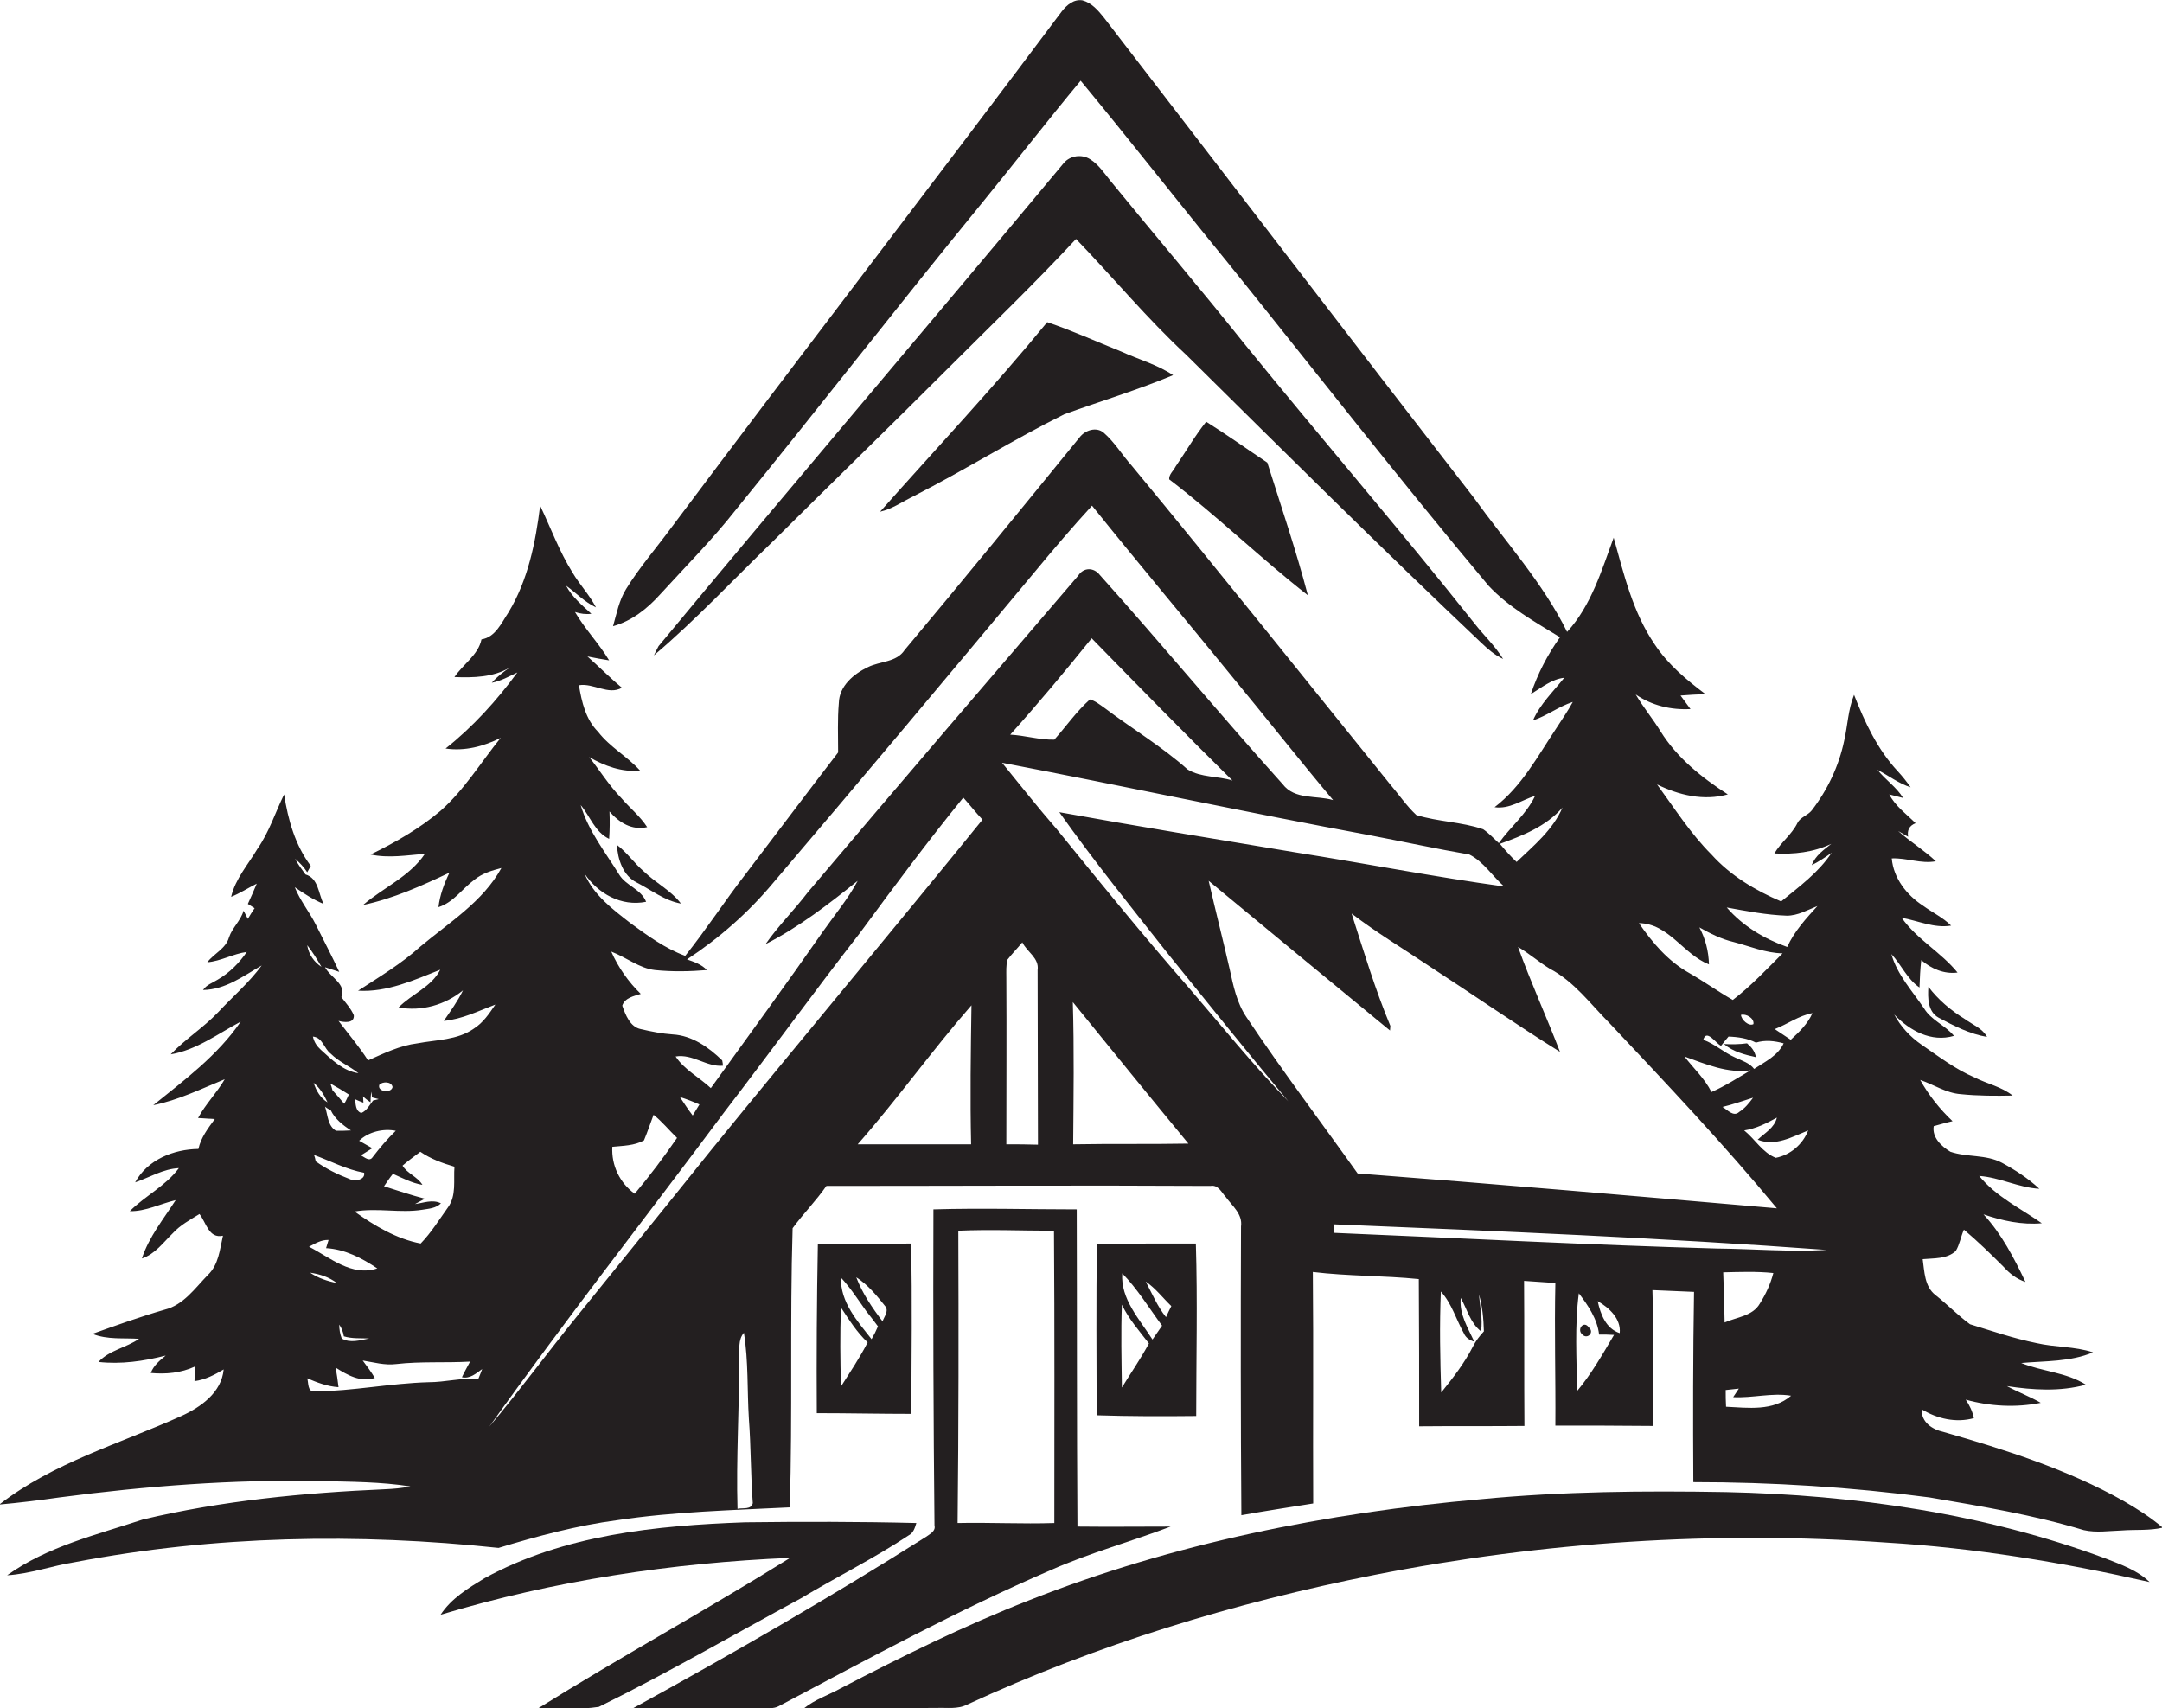
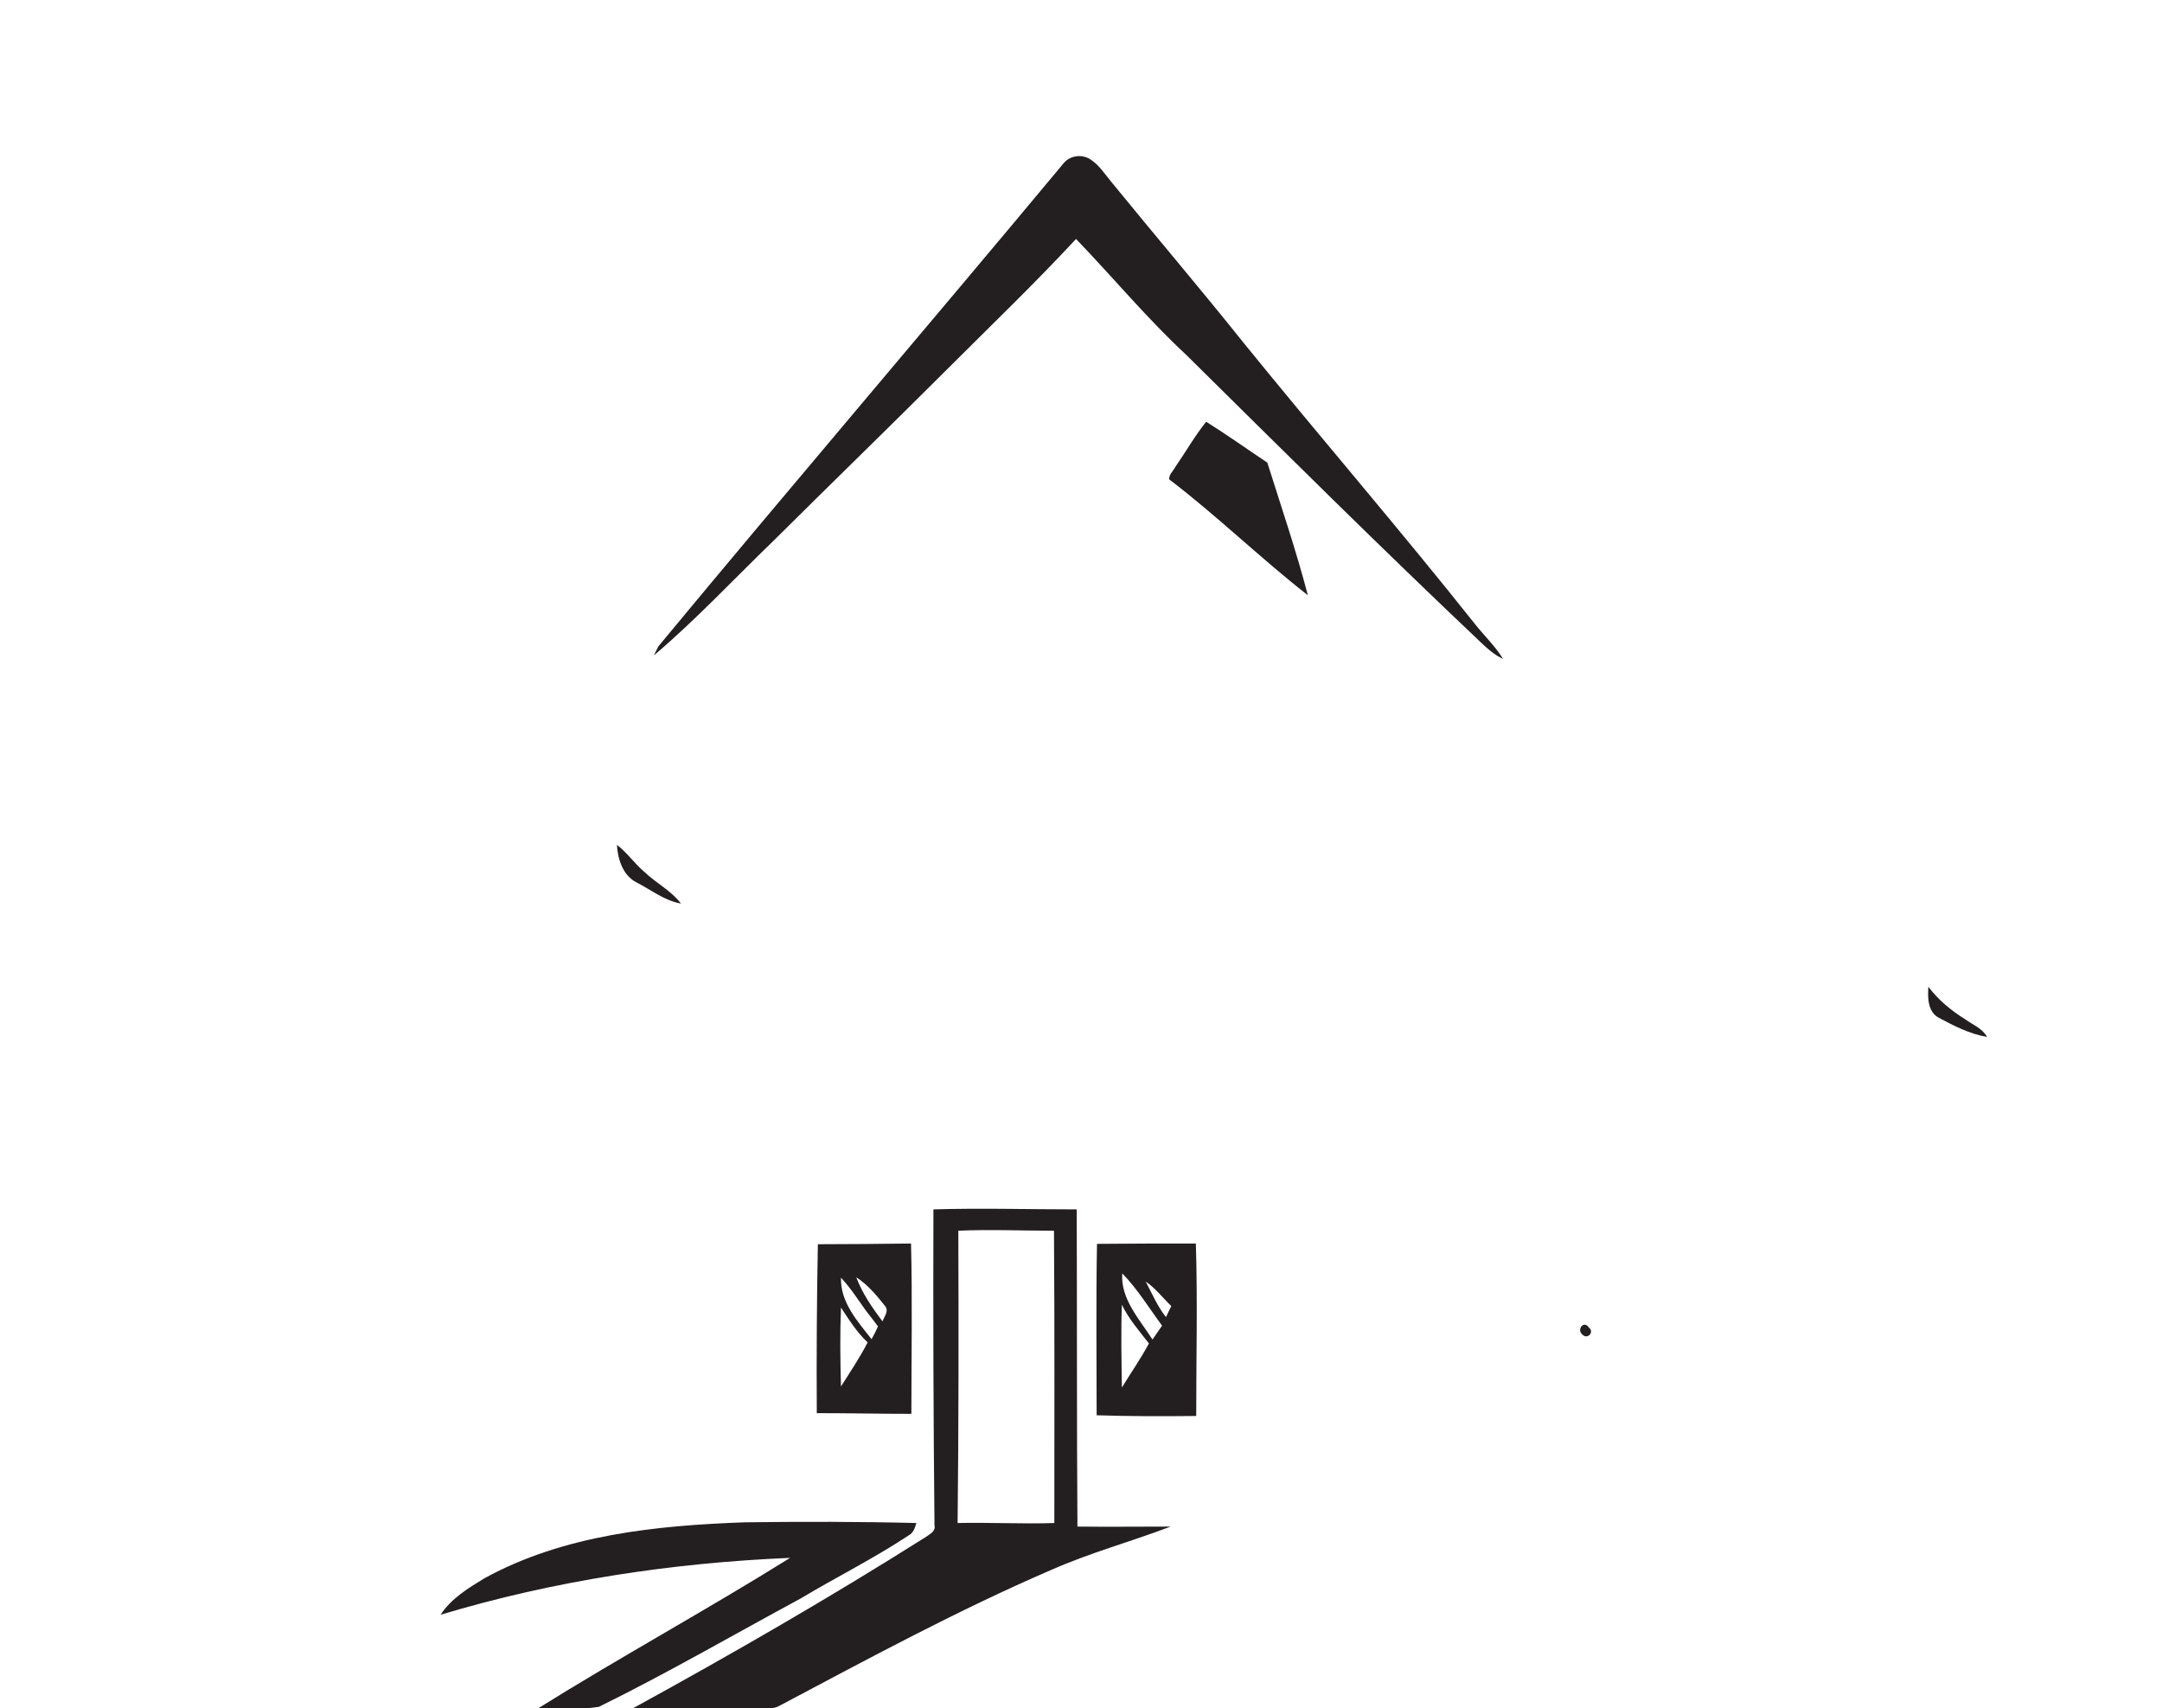
<svg xmlns="http://www.w3.org/2000/svg" version="1.1" id="Layer_1" x="0px" y="0px" viewBox="0 0 608 480.4" enable-background="new 0 0 608 480.4" xml:space="preserve">
  <g>
-     <path fill="#231F20" d="M173.6,427.5c16-2.4,32.3-2.8,48.5-3.6c0.8-26.2,0-52.4,0.8-78.5c3-4.1,6.6-7.7,9.5-11.9c36,0,72-0.2,108,0   c2.2-0.4,3.1,1.8,4.3,3.1c1.8,2.5,4.8,4.8,4.3,8.3c-0.1,27.1-0.1,54.2,0.1,81.2c6.7-1.2,13.4-2.2,20.2-3.3   c-0.1-21.7,0.1-43.4-0.1-65.1c9.9,1.2,19.9,1,29.8,2c0.1,13.8,0.1,27.6,0.1,41.4c9.8-0.1,19.7,0,29.6-0.1   c-0.1-13.6,0-27.2-0.1-40.8c2.9,0.2,5.8,0.4,8.8,0.6c-0.3,13.4,0.1,26.8,0,40.1c9.1,0,18.3,0,27.4,0.1c0-12.7,0.3-25.4-0.1-38.2   c3.9,0.2,7.8,0.3,11.7,0.5c-0.3,17.8-0.3,35.6-0.2,53.5c22.2,0,44.4,1.4,66.4,4.3c14.6,2.5,29.2,4.9,43.4,9.2   c3.5,0.8,7.2,0.2,10.7,0.1c3.8-0.3,7.7,0.1,11.5-0.8c-3.4-2.9-7.2-5.3-11-7.5c-15.8-8.9-33.2-14.4-50.6-19.4   c-3.2-0.7-6.3-2.7-6.2-6.4c4.4,2.7,9.7,3.9,14.7,2.5c-0.4-1.9-1.2-3.6-2.3-5.2c6.8,1.9,14.1,2.3,21.1,0.9c-3.1-1.8-6.4-3-9.5-4.7   c7.3,1.1,14.9,1.6,22.2-0.4c-5.5-3.5-12.3-3.7-18.2-6.1c6.7-0.6,13.9-0.3,20.2-3c-5.2-1.7-10.7-1.4-15.9-2.6   c-6.4-1.3-12.5-3.4-18.7-5.3c-3.4-2.5-6.4-5.6-9.7-8.2c-3.1-2.4-3.1-6.6-3.6-10.1c3.2-0.3,6.8,0,9.3-2.3c1.1-1.8,1.4-4,2.3-6   c3.9,3.3,7.5,6.8,11.1,10.4c1.7,1.9,3.7,3.5,6.2,4.3c-3.2-6.7-6.7-13.5-11.8-19c5.3,1.8,10.8,3,16.4,2.5c-6-4.2-12.9-7.5-17.6-13.3   c5.8,0.4,11.1,3.3,16.9,3.6c-3.1-2.9-6.8-5.3-10.5-7.3c-4.5-2.4-9.8-1.5-14.5-3.1c-2.5-1.5-5.2-4-4.7-7.2c1.8-0.5,3.5-1,5.3-1.4   c-3.6-3.4-6.7-7.3-9.1-11.6c3.8,1.3,7.3,3.7,11.4,4c4.9,0.5,9.8,0.5,14.6,0.4c-3.1-2.5-7.2-3.3-10.7-5.1   c-5.4-2.3-10.1-5.9-14.9-9.2c-3.2-2.2-5.9-5.1-7.7-8.5c4.3,4.5,10.4,7.9,16.8,6c-2.5-3-6.4-4.4-8.4-7.7c-3.3-4.9-7.6-9.5-9.2-15.3   c2.8,3,4.4,7,7.9,9.4c0.1-2.6,0.2-5.2,0.5-7.7c2.8,2.4,6.4,4,10.2,3.5c-4.6-5.7-11.4-9.3-15.7-15.4c4.6,0.8,9.1,3,13.9,2.2   c-2.3-2.3-5.3-3.7-7.9-5.6c-4.6-3-8.3-7.7-8.8-13.3c4.2-0.2,8.2,1.6,12.4,0.8c-3.3-3.1-7.2-5.5-10.6-8.5c0.7,0.4,2.1,1.2,2.8,1.6   c-0.3-1.8,0.3-3.1,2.1-3.8c-2.6-2.6-5.7-4.8-7.4-8.1c1.3,0.3,2.6,0.7,3.9,1c-1.9-3.1-5-5.1-7.2-7.9c3.1,1.6,5.9,3.8,9.3,4.9   c-1.1-1.6-2.3-3.1-3.6-4.5c-5.7-6.1-9.3-13.8-12.3-21.5c-1.7,4.2-1.8,8.7-2.8,13c-1.5,7.1-4.7,13.8-9.1,19.5   c-1.1,1.4-3.2,1.9-4,3.5c-1.6,3.3-4.7,5.5-6.5,8.6c5.4,0.3,11-0.3,16-2.7c-2.1,1.7-4.5,3.3-5.5,6c2-1,3.8-2.2,5.6-3.5   c-3.7,5.6-9.1,9.5-14.2,13.7c-7.3-3.1-14.3-7.3-19.6-13.2c-5.9-5.9-10.4-13-15.3-19.7c6.1,3,13.1,4.7,19.9,2.8   c-7.3-4.7-14.3-10.3-18.9-17.7c-2.2-3.6-4.9-6.8-7-10.4c4.5,3.1,9.9,4.4,15.4,4.1c-0.9-1.3-1.9-2.5-2.8-3.8c2.3-0.2,4.6-0.3,7-0.4   c-5.3-4-10.5-8.3-14.2-13.9c-6.2-9-8.7-19.7-11.6-30.1c-3.4,9.2-6.3,19.1-13.1,26.5c-6.8-13.8-17.3-25.3-26.2-37.7   C379.6,95,345.1,49.9,310.4,4.9c-1.6-2-3.4-4.1-6-4.8c-2.4-0.4-4.4,1.3-5.8,3.1c-36.4,48.6-73.5,96.7-109.9,145.3   c-4.2,5.7-8.9,11.1-12.6,17.1c-2,3.2-2.7,7-3.7,10.5c5.3-1.5,9.6-4.9,13.2-8.9c7.2-7.9,14.7-15.4,21.3-23.8   c23.2-28.5,45.7-57.5,69-86c9.4-11.5,18.5-23.3,28-34.7c14,16.9,27.5,34.2,41.4,51.2c24.4,30.3,48.3,61,73.3,90.8   c5.7,6.1,13.1,10.2,20.1,14.5c-3.5,4.9-6.3,10.3-8.2,16c3-1.8,5.8-4.2,9.4-4.6c-3.1,3.9-6.8,7.4-8.8,12c3.9-1.3,7.2-3.9,11.2-5.2   c-1.4,2.6-3.1,5-4.7,7.5c-5.2,7.8-9.7,16.3-17.3,22.1c4.2,0.6,7.6-2,11.4-3.2c-2.4,5.1-7,8.8-10.2,13.3c-1.4-1.3-2.8-2.8-4.4-3.9   c-6.1-2.1-12.7-2.1-18.8-4c-2.8-2.6-5-5.9-7.5-8.8c-24.1-29.8-48-59.8-72.5-89.4c-2.7-3-4.8-6.6-7.9-9.3c-2.1-1.8-5.3-0.7-6.8,1.3   c-16.3,20-32.6,40-49.2,59.8c-2.3,3.5-6.9,3.1-10.3,4.8c-4,1.9-8.1,5.3-8.2,10.1c-0.4,4.6-0.2,9.3-0.2,13.9   c-8.8,11.4-17.4,22.9-26.1,34.3c-5.8,7.5-11,15.5-16.9,22.9c-5.7-2.1-10.6-5.7-15.4-9.2c-5-3.9-10.4-7.9-12.9-13.9   c3.8,5.6,10.3,9.3,17.3,7.9c-1.4-3.6-5.7-4.5-7.6-7.7c-3.9-6.3-8.7-12.3-10.8-19.5c2.7,3.2,4,7.6,8,9.5c0.2-2.6,0.2-5.2,0.1-7.7   c2.7,3.1,6.3,5.4,10.6,4.4c-2-3.1-4.9-5.4-7.3-8.2c-3.4-3.5-6-7.7-9-11.5c4.3,2.5,9.2,4.3,14.3,3.8c-3.6-4-8.5-6.6-11.8-10.9   c-3.5-3.5-4.6-8.4-5.4-13.1c4.1-0.7,8.3,2.9,12.1,0.7c-3.4-2.8-6.4-5.9-9.7-8.8c2,0.4,4.1,0.8,6.1,1.1c-2.9-4.8-6.8-8.8-9.6-13.6   c1.5,0.5,3.1,0.7,4.6,0.5c-2.6-2.4-5.4-4.7-7.1-7.9c2.8,2,5.2,4.6,8.4,6.1c-1.8-3.5-4.6-6.4-6.6-9.8c-3.7-5.9-6.1-12.5-9.1-18.8   c-1.3,10.4-3.4,20.9-8.9,30c-2,3-3.7,7-7.6,7.6c-0.9,4.4-5.2,7-7.6,10.6c5.3,0.2,10.9,0.1,15.6-2.7c-1.8,1.2-3.6,2.6-5.1,4.3   c2.6-0.5,4.9-1.8,7.2-2.9c-5.8,7.9-12.5,15.3-20.2,21.4c5.4,0.8,10.7-0.6,15.5-3c-5.6,6.9-10.2,14.6-16.9,20.5   c-5.9,5-12.7,8.9-19.7,12.3c5.1,1.1,10.3,0.2,15.3-0.2c-4.3,6.4-11.7,9.5-17.4,14.4c8.5-1.8,16.5-5.4,24.3-9.1   c-1.5,3.1-2.7,6.3-3.1,9.7c4.2-1.3,6.7-5.2,10.1-7.7c2.2-1.8,4.9-2.6,7.6-3.3c-5.2,9.5-14.7,15.3-22.8,22.1   c-5.3,4.8-11.5,8.5-17.5,12.4c8.1,0.5,15.8-3,23.1-5.9c-2.5,4.9-8,6.8-11.7,10.6c6.4,1.2,13.1-0.7,18.1-4.8   c-1.5,3.1-3.5,5.8-5.4,8.6c5.2-0.5,9.7-2.8,14.5-4.6c-1.7,2.5-3.4,5.1-6.1,6.8c-4.6,3.2-10.5,3.1-15.8,4.1   c-4.9,0.6-9.4,2.8-13.9,4.8c-2.5-3.9-5.5-7.4-8.3-11.1c1.5,0.4,4.5,0.8,4.3-1.6c-0.8-1.9-2.3-3.5-3.5-5.1c1.5-3.7-3.1-5.5-4.6-8.4   c1,0.3,3,1,4,1.3c-2.1-4.5-4.4-8.9-6.6-13.3c-1.8-3.6-4.4-6.7-5.9-10.5c2.6,1.8,5.2,3.5,8.1,4.7c-1.5-2.9-1.4-7.2-5.1-8.3   c-1-1.4-2.1-2.8-2.9-4.4c1.3,1.1,2.5,2.4,3.4,3.8c0.3-0.6,0.7-1.2,1-1.8c-4.4-5.8-6.4-13-7.5-20.1c-2.5,5.1-4.2,10.6-7.5,15.3   c-2.6,4.4-6.2,8.4-7.4,13.5c2.5-1,4.8-2.5,7.2-3.7c-0.8,1.9-1.6,3.8-2.5,5.7c0.5,0.3,1.4,0.9,1.9,1.2c-0.7,1-1.3,2-1.9,3   c-0.4-0.8-0.8-1.5-1.2-2.3c-0.8,2.8-3.2,4.8-4.1,7.5c-0.9,3.2-4.2,4.5-6.1,7c3.8-0.3,7.3-2.4,11.1-2.9c-2.1,3.1-4.9,5.9-8.2,7.8   c-1.4,0.9-3.1,1.4-4.1,2.9c6.3-0.1,11.3-3.9,16.5-6.9c-3.6,4.9-8.2,8.8-12.3,13.2c-4.1,4.3-9.2,7.5-13.3,11.8   c7.2-1.2,13.3-5.8,19.7-9.2c-6.5,9.5-15.8,16.4-24.6,23.5c7-1.4,13.5-4.6,20.1-7.3c-2.2,3.8-5.4,7-7.5,10.9   c1.6,0.1,3.1,0.2,4.7,0.3c-1.9,2.6-3.9,5.2-4.6,8.4c-7,0.1-14.3,3-17.8,9.4c4.1-1.4,7.9-3.8,12.3-4c-3.7,5-9.5,7.8-13.8,12.1   c4.5,0.1,8.6-2.1,12.9-3.1c-3.4,5.3-7.5,10.3-9.5,16.4c3.7-1.2,6-4.5,8.7-7.1c2.1-2.3,4.9-3.8,7.5-5.4c1.9,2.4,2.6,7,6.6,6.1   c-0.9,3.9-1.2,8.2-4.3,11.1c-3.6,3.7-6.8,8.4-12.1,9.7c-6.9,2-13.6,4.4-20.3,6.8c4.2,1.7,8.7,1.1,13.1,1.4   c-3.6,2.5-8.4,3.2-11.4,6.5c6.3,0.7,12.7-0.2,18.9-1.8c-1.7,1.4-3.4,2.8-4.2,4.9c4.2,0.4,8.5,0,12.4-1.8c0,1.3-0.1,2.7-0.1,4.1   c3-0.4,5.7-1.8,8.2-3.3c-0.6,6.5-6.4,10.6-11.9,13.1c-17.3,7.8-36,13.1-51.2,24.9c5.6-0.5,11.3-1.2,16.9-2   c24.3-3.2,48.8-5.1,73.4-4.6c8.5,0.2,17,0.2,25.3,1.5c-2.4,0.5-4.8,0.7-7.2,0.8c-22.8,1-45.7,3.2-68,8.5   C27.2,431.6,13.3,434.9,2,443c6.5-0.4,12.7-2.7,19.1-3.7c39.2-7.5,79.5-8.2,119.1-4C151.1,432,162.2,429,173.6,427.5z M118.2,323.9   c2.9,2,6.2,3.2,9.6,4.2c-0.3,3.8,0.6,8.1-1.8,11.4c-2.5,3.5-4.7,7.1-7.7,10.2c-6.8-1.3-13-5-18.6-9c6.4-1.1,12.8,0.5,19.1-0.5   c1.8-0.3,3.8-0.4,5.2-1.8c-2.4-1.2-4.9-0.1-7.3,0.2c0.9-0.5,1.9-1,2.8-1.5c-3.9-1-7.7-2.3-11.5-3.5c0.8-1.2,1.6-2.4,2.5-3.5   c2.7,1.2,5.3,2.6,8.3,3.1c-1.4-2.3-4.3-3.2-5.6-5.4C114.8,326.4,116.5,325.2,118.2,323.9z M86.9,350.6c1.7-0.9,3.5-2,5.5-1.9   c-0.2,0.6-0.5,1.7-0.7,2.3c5.3,0.3,10.1,2.8,14.4,5.7C98.9,359.1,92.8,353.6,86.9,350.6z M103.8,376.4c-2.5,0.5-5.4,1.4-7.7,0   c-0.5-1.3-0.7-2.6-0.7-3.9c0.7,1,1.1,2.1,1.3,3.3C99,376.5,101.4,376.3,103.8,376.4z M94.7,360.8c-2.6-0.5-5.3-1.4-7.5-2.9   C89.9,358.3,92.5,359.1,94.7,360.8z M93,312.2c1.2,2.5,3.4,4.2,5.7,5.7c-1.4,0.1-2.8,0.1-4.2,0.1c-2.4-1.4-2.3-4.5-3.1-6.8   C91.7,311.5,92.5,312,93,312.2z M92.9,304.7c1.8,1,3.5,2,5.2,3.1c-0.4,0.9-0.8,1.8-1.3,2.6c-1.1-1.3-2.2-2.6-3.3-3.8   C93.4,306.1,93.1,305.2,92.9,304.7z M102.4,329.8c0.4,2-2.6,2.5-4,1.8c-3.4-1.3-6.7-2.9-9.6-5c-0.1-0.5-0.3-1.4-0.5-1.8   C93,326.5,97.4,328.9,102.4,329.8z M88.2,304.5c1.8,1.5,3,3.5,3.9,5.5C90.1,308.8,88.9,306.7,88.2,304.5z M104.8,325.4   c-0.9,1.4-2.3,0-3.3-0.5c0.8-0.5,2.4-1.5,3.2-2c-1.2-0.7-2.5-1.4-3.7-2.1c2.6-2.5,6.7-3.5,10.3-2.8   C108.9,320.3,106.8,322.8,104.8,325.4z M106.7,305c1-0.9,3.4-0.9,3.7,0.7C110,307.6,105.9,307,106.7,305z M104.2,310   c0-0.8,0.1-2.3,0.2-3c0.1,0.4,0.2,1.2,0.2,1.6c0.5,0.1,1.4,0.4,1.9,0.5c-0.4,0.1-1.2,0.3-1.6,0.4c-1,1.3-1.8,2.9-3.3,3.5   c-1.7-0.6-1.5-2.5-1.8-3.9c0.6,0.3,1.8,0.8,2.4,1l-0.1-1.8C102.5,308.8,103.6,309.6,104.2,310z M93,296.3c2.3,2.3,5.3,3.5,7.8,5.5   c-4.3-0.6-7.5-3.8-10.6-6.6c-1.1-1-1.9-2.2-2.2-3.7C90.8,291.8,91.1,294.9,93,296.3z M90.4,271.9c-2.1-1.4-3.6-3.5-4-6.1   C87.9,267.7,89.2,269.8,90.4,271.9z M134.5,387.8c-4.7-0.4-9.3,0.9-14,0.9c-10.7,0.3-21.3,2.5-32,2.6c-2.1,0.2-1.7-2.5-2.1-3.7   c2.8,1.2,5.7,2.3,8.8,2.5c-0.2-1.8-0.5-3.7-0.8-5.5c3.3,2.1,7,4.2,11,2.9c-1-1.7-2.2-3.3-3.4-4.9c3.1,0.5,6.2,1.4,9.4,1   c6.9-0.8,13.9-0.3,20.8-0.7c-0.8,1.5-1.6,2.9-2.3,4.4c2.3,0.5,4-1.1,5.7-2.3C135.2,386,134.9,386.9,134.5,387.8z M207.4,424.3   c-0.4-14.1,0.5-28.2,0.5-42.4c0.1-2.4-0.4-5.1,1.3-7.1c1.3,8,0.9,16.1,1.4,24.2c0.6,7.9,0.5,15.8,1.1,23.7   C211.3,424.6,208.9,424,207.4,424.3z M273.1,321.8c-10.6,0-21.3,0-31.9,0c11.1-12.6,20.9-26.4,32-39.1   C273,295.8,272.8,308.8,273.1,321.8z M291.9,321.9c-3-0.1-5.9-0.1-8.9-0.1c0-15.7,0.1-31.3,0-47c0-1.6-0.1-3.3,0.3-4.9   c1.3-1.7,2.8-3.2,4.2-4.9c1.3,2.7,4.8,4.4,4.3,7.8C291.8,289.2,291.9,305.6,291.9,321.9z M301.8,321.8c0.1-13.3,0.3-26.7-0.1-40   c10.8,13.3,21.6,26.6,32.5,39.8C323.4,321.8,312.6,321.6,301.8,321.8z M414.2,378.7c-2.4,4.7-5.6,8.8-8.9,12.9   c-0.3-9.5-0.5-18.9-0.1-28.4c3.1,3.4,4.3,7.9,6.5,11.8c0.5,1.2,1.6,1.9,2.9,2.3c-1.8-3.9-4.3-7.8-3.8-12.3c1.8,3.2,2.7,7.1,5.7,9.4   c0.5-3.5-0.3-6.9-0.6-10.4c1,3.4,1.3,6.9,1.4,10.4C416.1,375.7,415,377.1,414.2,378.7z M443.5,391.2c-0.1-9.2-0.7-18.4,0.5-27.5   c2.6,3.4,5.2,7.2,5.7,11.6c1.4,0,2.8,0,4.2,0.1C450.7,380.8,447.6,386.3,443.5,391.2z M455.5,374.9c-3.9-1.3-5.4-5.3-6.2-9   C452.6,367.8,455.9,370.9,455.5,374.9z M484.6,357.8c4.7-0.1,9.4-0.3,14.1,0.2c-0.8,3.1-2.1,5.9-3.8,8.6c-2,3.5-6.5,3.8-9.9,5.3   C484.9,367.2,484.8,362.5,484.6,357.8z M485.4,395.6c-0.1-1.6-0.1-3.1-0.1-4.7c0.9-0.1,2.7-0.3,3.7-0.4c-0.4,0.6-1.2,1.8-1.6,2.4   c5.4,0.3,10.9-1.3,16.3-0.4C498.6,396.9,491.6,395.9,485.4,395.6z M482.6,351.1c-35.8-1-71.6-2.9-107.4-4.4   c-0.1-0.6-0.2-1.8-0.2-2.4c46.2,1.9,92.5,3.8,138.7,7.2C503.3,352.1,492.9,351.2,482.6,351.1z M493.8,293.2   c2.6-0.8,5.2-0.5,7.8,0.2c-1.6,3.5-5.3,5.2-8.3,7.2c-1.3-1.7-3.4-2.3-5.3-3.2c-3.2-1.4-5.7-3.8-9-5c0.9-3.2,3.6,1.1,5,1.7   c0.7-0.9,1.4-1.8,2.1-2.6C488.8,291.6,491.5,292,493.8,293.2z M489.6,285.4c1.4-0.4,3.8,0.9,3.5,2.6   C491.8,288.7,489.7,286.8,489.6,285.4z M499.1,289.4c3.6-1.4,6.8-3.8,10.6-4.5c-1.3,3-3.7,5.3-6.1,7.5   C502.1,291.4,500.6,290.4,499.1,289.4z M492.3,301c-3.6,2.1-7.1,4.4-11,6.1c-1.9-3.8-5-6.6-7.6-10   C479.8,299.3,485.8,301.9,492.3,301z M493,308.7c-1.1,1.5-2.3,3-3.9,4c-1.6,1.5-3.3-0.6-4.7-1.4C487.3,310.6,490.1,309.6,493,308.7   z M499.7,314.3c-0.7,2.9-3.4,4.3-5.4,6.2c4.9,2,9.7-0.8,14.2-2.6c-1.5,3.9-5,6.9-9.1,7.7c-3.7-1.4-5.9-5.3-8.9-7.7   C493.8,317.4,496.8,315.9,499.7,314.3z M502.5,257.5c3.1,0,5.8-1.6,8.6-2.7c-3.2,3.5-6.5,7.1-8.5,11.5c-6.5-2.3-12.5-5.9-17-11.1   C491.1,256.2,496.7,257.3,502.5,257.5z M480.6,271.2c-0.1-3.7-1-7.2-2.7-10.4c3,1.7,6.2,3.3,9.6,4.1c4.6,1.2,9,3.1,13.8,3.2   c-4.5,4.5-8.9,9.2-14,13.1c-4.2-2.4-8.1-5.2-12.3-7.6c-5.9-3.3-10.3-8.5-14.1-14C469.3,259.7,473.4,268.4,480.6,271.2z    M452.7,287.8c16,17,32.1,34,47,52c-39.3-3.4-78.6-6.8-117.9-9.8c-10.4-14.6-21.3-29-31.3-44c-2.7-4-3.7-8.9-4.7-13.5   c-1.9-8.3-4-16.5-5.9-24.8c17,14.1,34,28.1,51,42.1c0-0.3,0.1-1,0.1-1.3c-4.3-10.3-7.5-21-10.9-31.6c6.9,5.3,14.4,9.8,21.7,14.7   c12.3,8,24.4,16.4,36.9,24.2c-3.8-9.9-8.2-19.5-11.8-29.5c3.1,1.8,5.8,4.2,8.9,6.1C442.7,276,447.3,282.4,452.7,287.8z    M439.4,227.1c-2.7,6.3-8.1,10.7-12.9,15.3c-1.7-1.6-3.2-3.3-4.7-5.1C428.2,235,434.8,232.4,439.4,227.1z M413.2,240.3   c4,2,6.5,6.1,9.8,9c-19.6-2.7-39.1-6.5-58.7-9.6c-22.2-3.7-44.3-7.3-66.4-11.3c9.7,13.7,20.3,26.8,30.7,40   c11.2,13.8,22.3,27.7,33.7,41.3c-10-10.3-19-21.5-28.3-32.3c-12.6-14.4-24.7-29.3-36.8-44.2c-5.3-6.1-10.3-12.4-15.4-18.7   c34.5,6.6,68.9,14,103.5,20.4C394.7,236.7,403.9,238.7,413.2,240.3z M284.1,206.6c7.9-8.8,15.5-17.9,22.9-27.1   c13.1,13.4,26.2,26.8,39.6,40c-4.1-1.3-8.8-0.8-12.6-3.1c-7.3-6.5-15.7-11.5-23.5-17.4c-1.3-0.9-2.5-1.9-4-2.3   c-3.8,3.4-6.7,7.6-10,11.3C292.3,208.1,288.2,206.8,284.1,206.6z M184.2,272.8c4.9,0.5,9.8,0.4,14.6,0c-1.5-1.6-3.6-2.3-5.6-3   c9.1-6,17.3-13.2,24.3-21.6c24.7-29,49.2-58.2,73.6-87.5c5.2-6.3,10.5-12.5,16-18.5c13,16.2,26.4,32.1,39.5,48.2   c9.5,11.5,18.7,23.2,28.3,34.6c-4.7-1.4-10.8,0-14.2-4.5c-17.4-19.3-34-39.4-51.4-58.8c-1.7-2.2-4.6-2.2-6.1,0.2   c-25.4,29.6-50.8,59.2-76,89c-3.8,5-8.3,9.4-11.9,14.6c9.4-4.8,17.7-11.2,25.9-17.8c-2.7,5.1-6.5,9.6-9.8,14.3   c-10.3,14.8-21,29.4-31.5,44c-3.2-3-7.5-5.2-9.9-8.9c4.8-0.8,8.7,3,13.3,2.6c0-0.4-0.1-1.1-0.2-1.5c-3.8-3.7-8.5-7-13.9-7.3   c-3-0.2-6-0.8-9-1.5c-3-0.6-4.3-4-5.2-6.6c0.7-2.2,3.3-2.7,5.2-3.3c-3.5-3.4-6.3-7.4-8.3-11.9C176.3,269.3,179.8,272.3,184.2,272.8   z M196.7,310.6c-0.6,1-1.3,2.1-1.9,3.1c-1.3-1.7-2.4-3.4-3.6-5.2C193.1,309.1,194.9,309.8,196.7,310.6z M172.2,322.5   c3-0.3,6.2-0.3,8.9-1.8c1-2.4,1.8-4.8,2.7-7.2c2.4,1.9,4.4,4.4,6.6,6.5c-3.7,5.4-7.7,10.7-11.9,15.7   C174.3,332.7,171.9,327.7,172.2,322.5z M203.5,313c12.9-16.8,25.3-33.9,38.3-50.6c9.5-12.9,19-25.7,29.1-38.1   c1.8,2,3.5,4.2,5.4,6.2c-25.2,31.1-51,61.8-76.3,92.9c-12.5,15.6-25.1,31.1-37.6,46.6c-8.4,10.3-16.2,21-24.8,31.2   C158.9,371.3,181.6,342.4,203.5,313z" />
    <path fill="#231F20" d="M422.7,185.3c-2.2-3.6-5.3-6.5-7.9-9.8c-21.2-26.7-43.5-52.5-65-79c-12.3-15.4-25-30.3-37.4-45.5   c-1.8-2.2-3.4-4.7-5.8-6.2c-2.3-1.5-5.6-1.1-7.4,1c-37.8,45.4-76.3,90.4-114,135.9c-0.3,0.6-1,1.9-1.3,2.6   c11.8-10,22.4-21.4,33.6-32.2c16.4-16.3,33-32.4,49.3-48.7c12-12,24.2-23.7,35.8-36.2c10.4,10.8,20,22.4,31,32.6   c27.5,27.2,54.9,54.4,83,81C418.4,182.5,420.3,184.2,422.7,185.3z" />
-     <path fill="#231F20" d="M294.5,90.6c-15,18.3-31.3,35.6-47,53.3c3.5-0.8,6.4-2.9,9.5-4.4c14.3-7.3,28-15.9,42.3-23   c10.2-3.7,20.6-6.8,30.6-11c-4.5-3-9.7-4.4-14.5-6.6C308.4,96.1,301.6,93,294.5,90.6z" />
    <path fill="#231F20" d="M356.4,130.1c-5.7-3.8-11.3-7.8-17.2-11.5c-3.2,4-5.7,8.4-8.6,12.6c-0.6,1.2-1.9,2.2-1.8,3.6   c13.5,10.3,25.7,22.2,39,32.6C364.5,154.8,360.3,142.5,356.4,130.1z" />
-     <path fill="#231F20" d="M173.5,237.6c0.2,4,1.7,8.7,5.6,10.6c4.1,2.1,7.8,5.1,12.4,5.9c-2.8-3.7-7.1-5.8-10.4-9   C178.4,242.8,176.4,239.8,173.5,237.6z" />
+     <path fill="#231F20" d="M173.5,237.6c0.2,4,1.7,8.7,5.6,10.6c4.1,2.1,7.8,5.1,12.4,5.9c-2.8-3.7-7.1-5.8-10.4-9   C178.4,242.8,176.4,239.8,173.5,237.6" />
    <path fill="#231F20" d="M542.3,277.5c-0.2,3.1-0.2,7,2.9,8.7c4.3,2.3,8.8,4.6,13.6,5.4c-1.3-2.4-4-3.4-6.2-5   C548.7,284.2,545.1,281.2,542.3,277.5z" />
-     <path fill="#231F20" d="M493.8,297.3c-0.3-1.7-1.3-2.9-2.5-3.9c-2.1,0.3-4.3,0.3-6.5,0.2C487.4,295.8,490.7,296.6,493.8,297.3z" />
    <path fill="#231F20" d="M329.2,429.3c-8.7,0-17.5,0.1-26.2,0c-0.2-29.7-0.1-59.5-0.2-89.2c-13.4,0-26.8-0.4-40.3,0   c-0.1,29.6,0,59.3,0.3,88.9c0.4,1.6-1.3,2.4-2.4,3.2c-26.9,17-54.5,32.9-82.4,48.2c12.1,0.2,24.2,0,36.3,0c1.6-0.1,3.3,0.2,4.7-0.6   c25.3-13.4,50.4-27,76.6-38.3C306.7,436.6,318.2,433.5,329.2,429.3z M269.3,428.3c0.3-27.4,0.3-54.8,0.2-82.2   c8.9-0.4,17.9,0,26.9,0c0.2,27.4,0.1,54.8,0.1,82.2C287.5,428.6,278.4,428.1,269.3,428.3z" />
    <path fill="#231F20" d="M256.2,349.7c-8.8,0.1-17.5,0.2-26.2,0.2c-0.3,15.8-0.4,31.7-0.3,47.5c8.9,0,17.8,0.2,26.6,0.2   C256.3,381.6,256.6,365.6,256.2,349.7z M236.5,389.9c-0.2-7.4-0.3-14.8,0-22.2c2.3,3.5,4.5,7,7.5,9.8   C241.8,381.8,239.1,385.8,236.5,389.9z M245.1,376.6c-4-5.1-8.8-10.4-8.6-17.3c2.7,2.9,4.8,6.2,7.1,9.4c1.1,1.4,2.2,2.8,3.3,4.3   C246.4,374.2,245.8,375.4,245.1,376.6z M248.2,371.6c-2.9-3.8-5.7-7.9-7.4-12.4c3.3,2.1,5.8,5.2,8.2,8.2   C250,368.8,248.6,370.3,248.2,371.6z" />
    <path fill="#231F20" d="M336.4,398.2c0-16.2,0.4-32.3-0.1-48.5c-9.3,0-18.5,0-27.8,0.1c-0.3,16.1-0.1,32.2-0.1,48.2   C317.7,398.3,327,398.3,336.4,398.2z M329.4,367.3c-0.5,1-1,2-1.5,3.1c-2.4-3-3.9-6.6-5.7-10C325,362.3,327,365,329.4,367.3z    M315.6,358.1c4.3,4.4,7.5,9.7,11.2,14.7c-0.9,1.3-1.8,2.6-2.7,3.9C320.4,370.9,315.1,365.3,315.6,358.1z M315.5,366.9   c1.9,4,4.9,7.4,7.6,10.9c-2.3,4.3-5.1,8.3-7.6,12.4C315.4,382.5,315.2,374.7,315.5,366.9z" />
    <path fill="#231F20" d="M446.8,373.3c-1.4-2.1-3.5,0.6-1.8,2C446.4,376.8,448.5,374.6,446.8,373.3z" />
-     <path fill="#231F20" d="M485.4,419.6c-23-0.4-46-0.2-68.9,2C373.2,425.4,330,434,289.5,450c-18.2,7.1-35.8,15.8-53.1,24.8   c-3.4,1.9-7.2,3.1-10.3,5.6c12.5,0,25,0,37.5-0.1c2.8-0.1,5.7,0.4,8.3-0.9c36.5-16.9,75.2-28.7,114.6-36.5   c47.3-9.3,95.9-12.5,144-9.1c25,1.5,49.7,5.6,74,11.1c-3.4-3.3-8-4.9-12.3-6.6C558,425.6,521.6,420.4,485.4,419.6z" />
    <path fill="#231F20" d="M255.5,431.8c1.4-0.7,1.8-2.2,2.2-3.5c-16.1-0.4-32.2-0.4-48.2-0.2c-25,0.9-50.9,3.5-73.2,15.7   c-4.6,2.8-9.4,5.7-12.4,10.3c31.9-9.6,65.1-14.6,98.3-16c-23.4,14.6-47.6,27.8-71,42.4c5.7-0.3,11.6,0.4,17.2-0.5   c19.3-9.5,37.9-20.3,56.8-30.5C235.2,443.5,245.7,438.3,255.5,431.8z" />
  </g>
</svg>